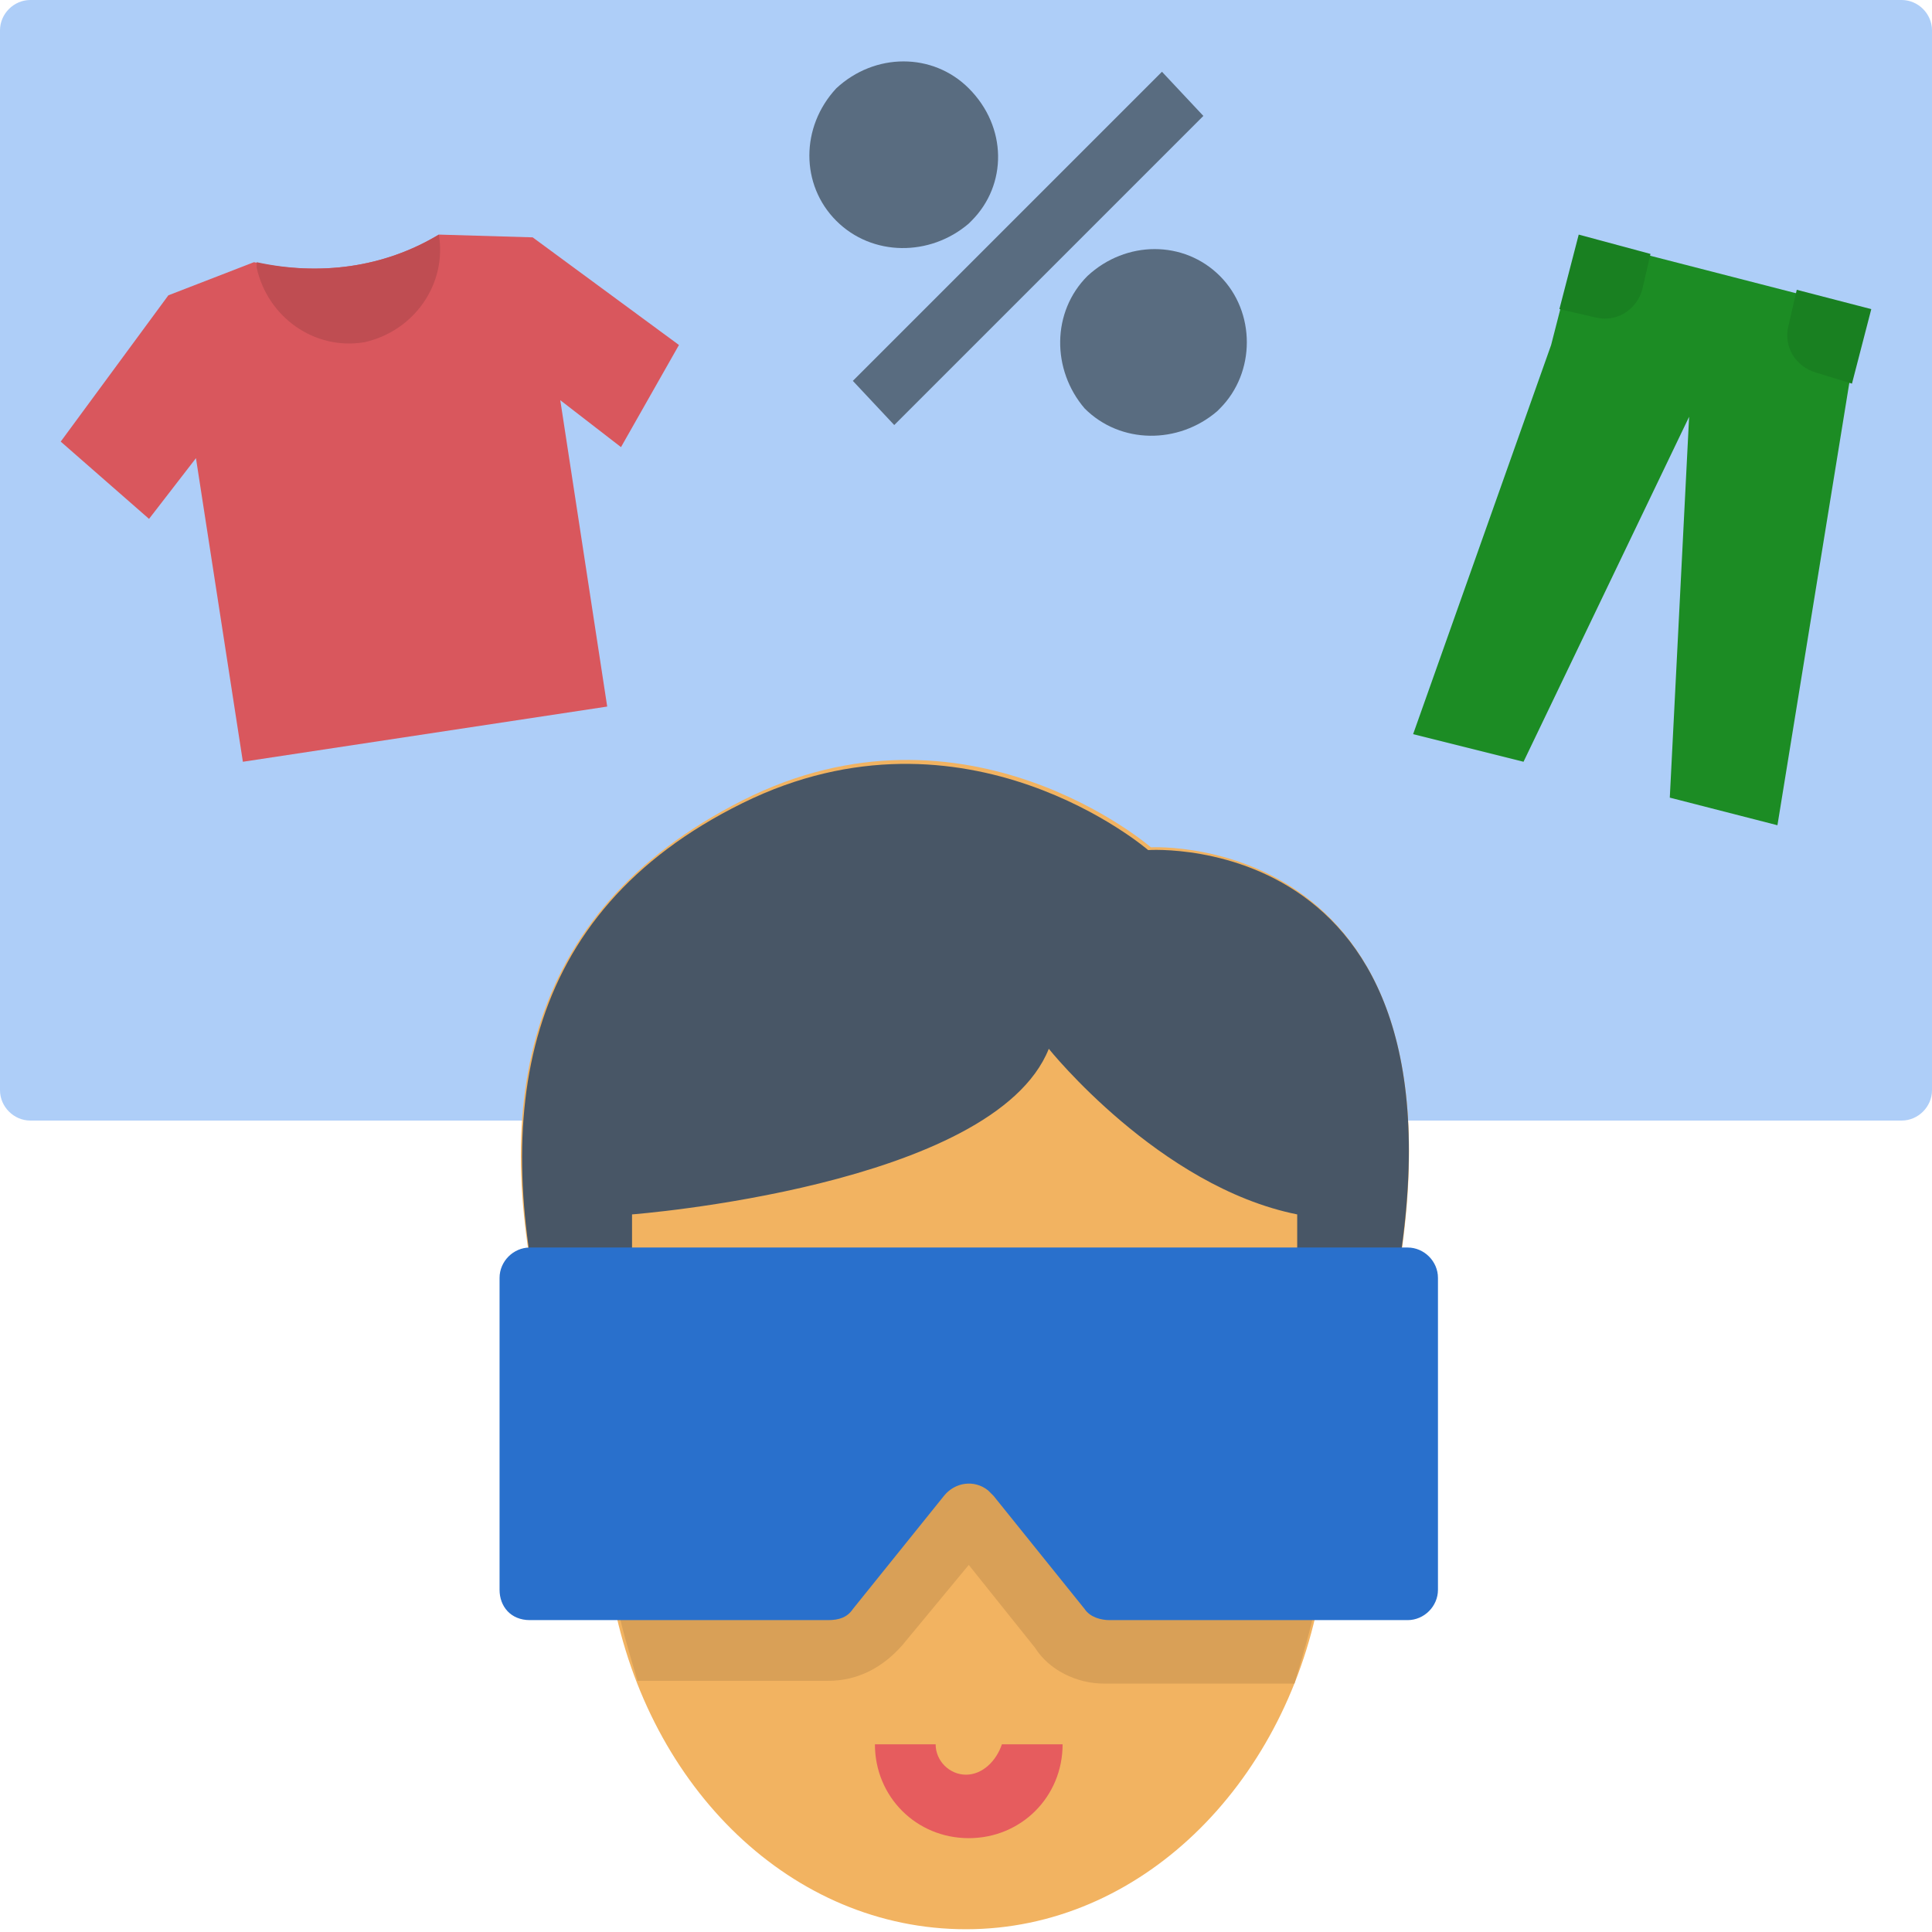
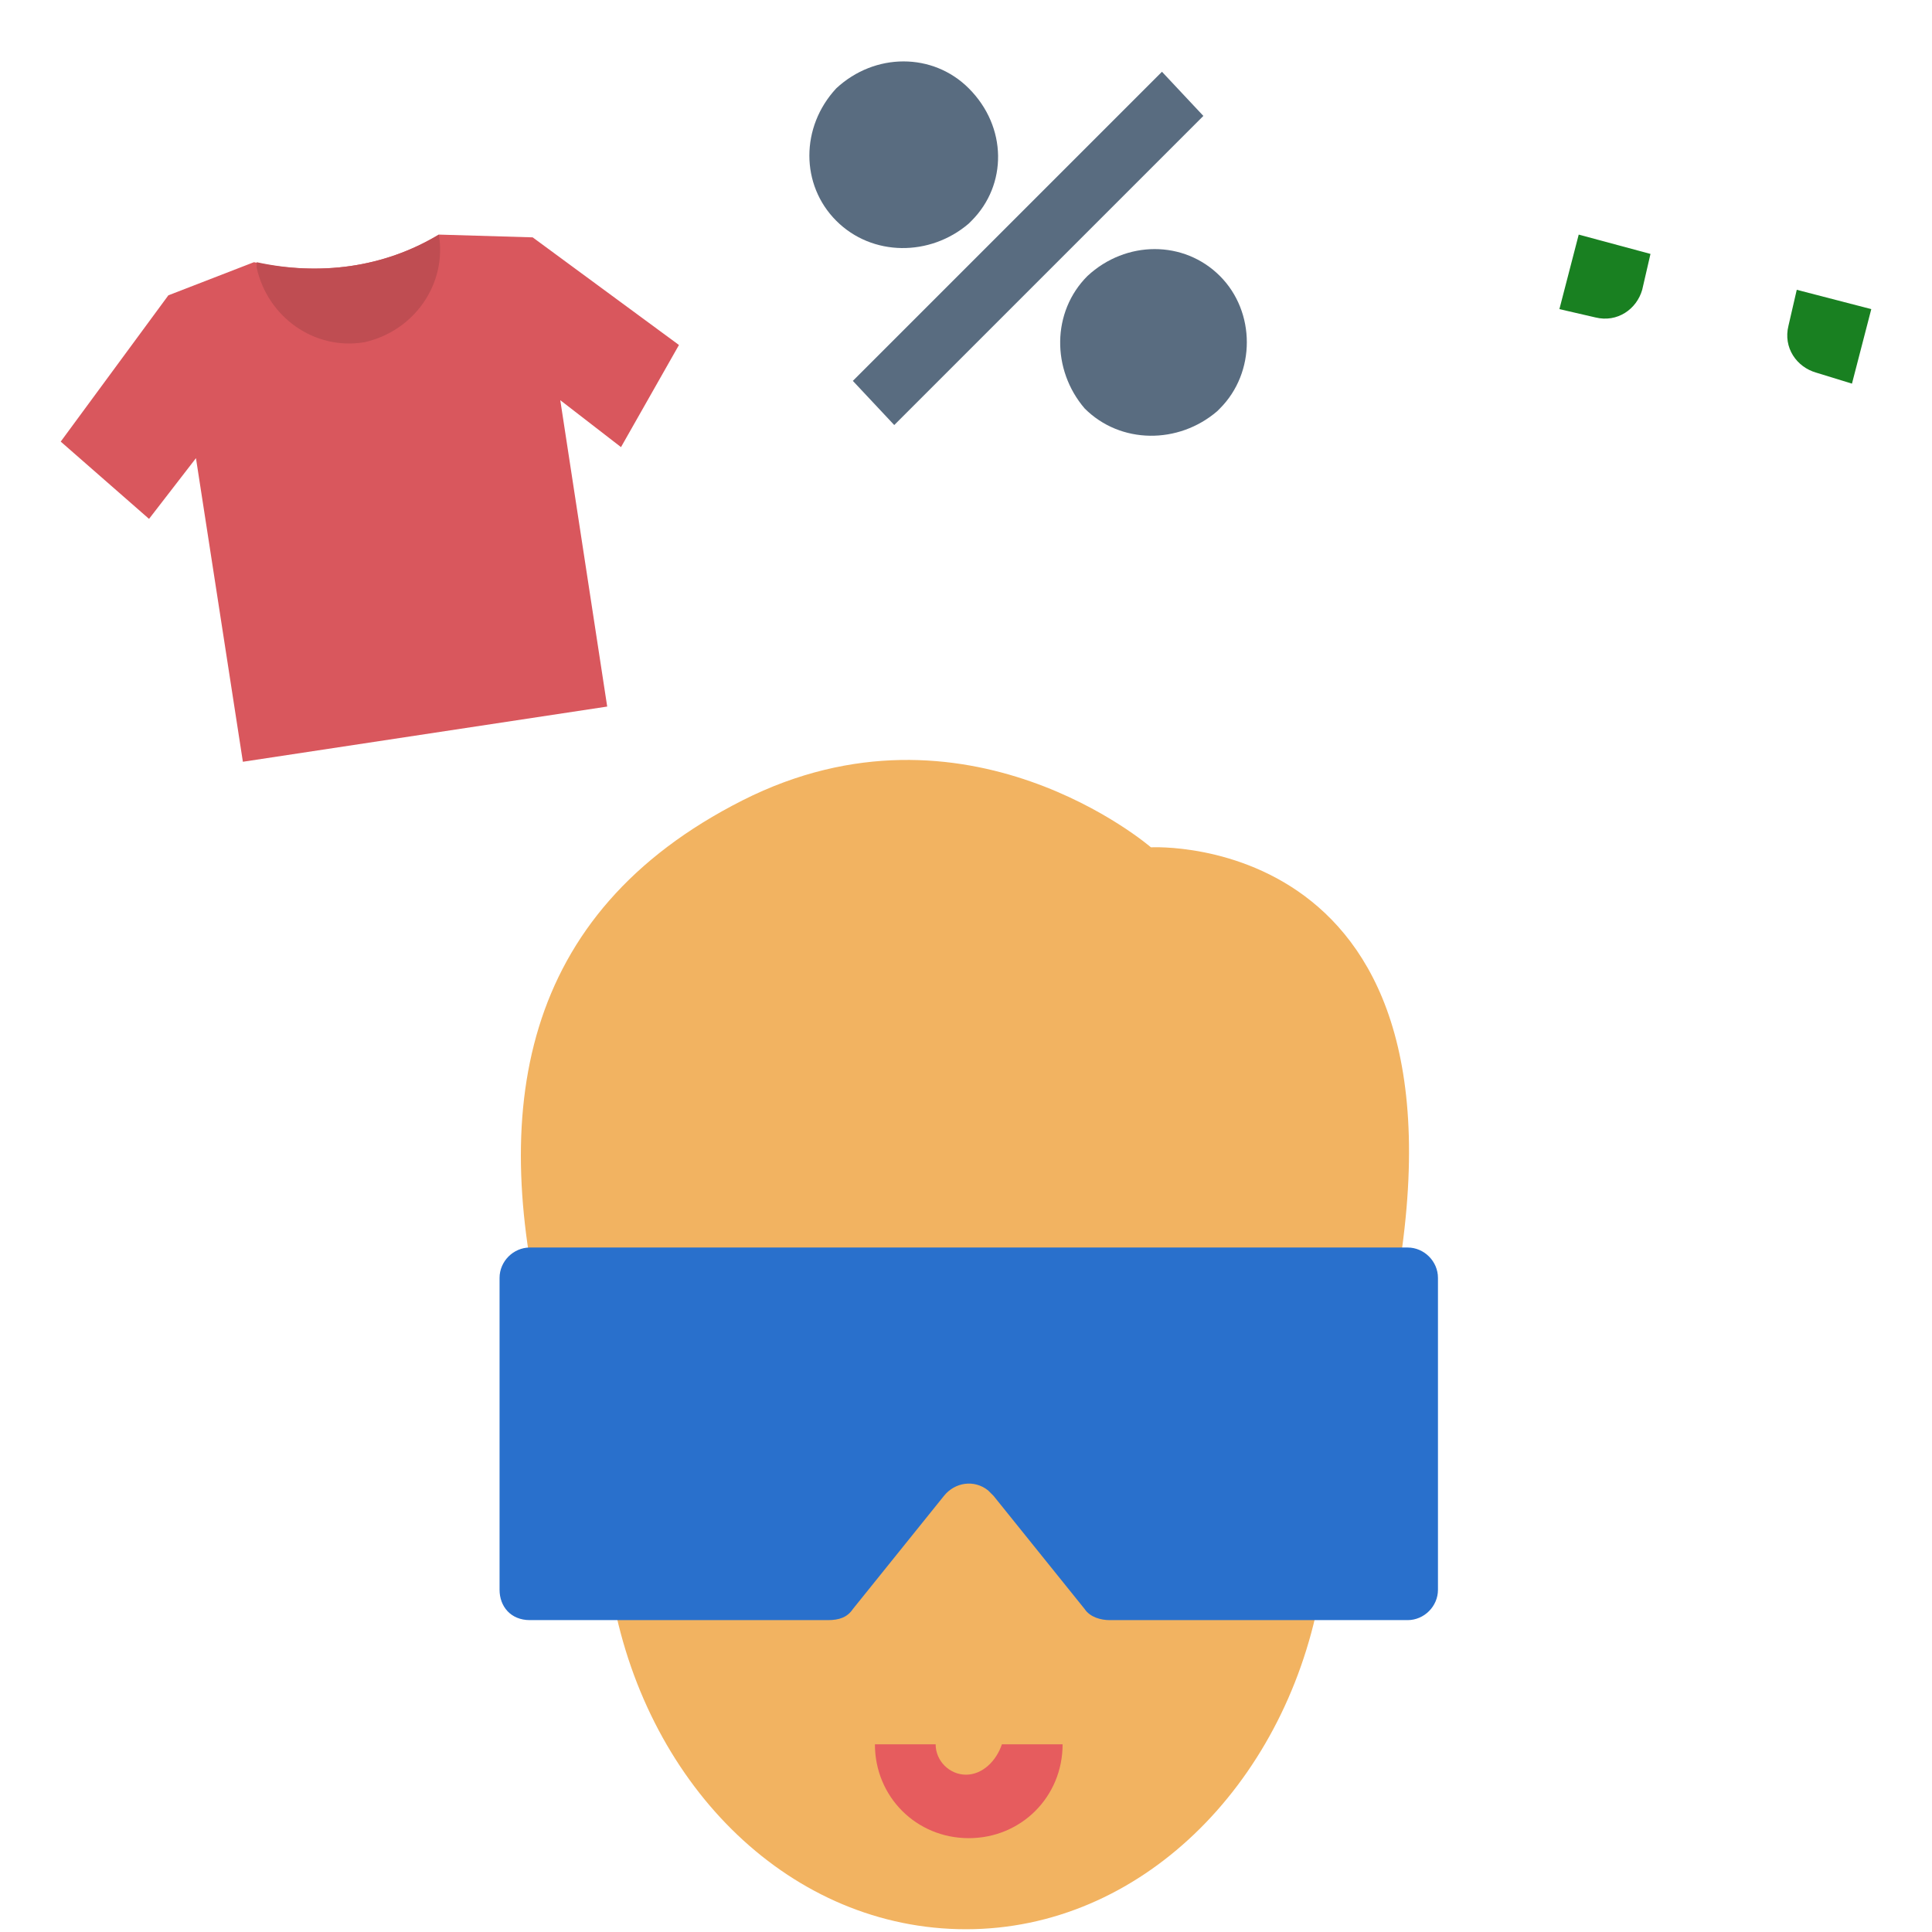
<svg xmlns="http://www.w3.org/2000/svg" version="1.1" id="Layer_1" x="0px" y="0px" width="70px" height="70px" viewBox="0 0 70 70" style="enable-background:new 0 0 70 70;" xml:space="preserve">
  <style type="text/css">
	.st0{fill:#AECEF8;}
	.st1{fill:#F2B361;}
	.st2{fill:#D9A057;}
	.st3{fill:#1C8C24;}
	.st4{fill:#596C80;}
	.st5{fill:#485666;}
	.st6{fill:#2970CC;}
	.st7{fill:#E65C5E;}
	.st8{fill:#D9575D;}
	.st9{fill:#BF4D52;}
	.st10{fill:#198021;}
</style>
  <g>
-     <path class="st0" d="M1.1,0h67.8C69.5,0,70,0.5,70,1.1v38.4c0,0.6-0.5,1.1-1.1,1.1H1.1c-0.6,0-1.1-0.5-1.1-1.1V1.1   C0,0.5,0.5,0,1.1,0z" />
    <path class="st1" d="M50.8,48.8c-0.2-0.1-0.4-0.3-0.6-0.3c4.2-18.5-8.5-17.8-8.5-17.8S35,24.9,26.9,29s-9.2,11.3-7.1,19.5   c-0.2,0.1-0.4,0.2-0.6,0.3v8.3c0.8,0.6,1.8,0.8,2.7,0.8c0.1,0,0.1,0,0.3,0c1.3,6.9,6.5,12,12.8,12s11.5-5.2,12.8-12   c0.1,0,0.1,0,0.3,0c1,0,2-0.3,2.7-0.8C50.8,57.1,50.8,48.8,50.8,48.8z" />
-     <path class="st2" d="M49.7,57.6c0-0.6,0.5-1.1,1.1-1.1H40.6l-2.9-3.7c-1.2-1.5-3.3-1.7-4.8-0.6c-0.2,0.1-0.4,0.4-0.6,0.6l-2.9,3.6   H19.2c0.6,0,1.1,0.5,1.1,1.1h-0.2c0.6,0.3,1.3,0.4,1.9,0.4c0.1,0,0.1,0,0.3,0c0.2,1,0.5,2,0.8,3H30c1.1,0,2-0.5,2.7-1.3l2.4-2.9   l2.4,3C38,60.5,39,61,40,61h6.9c0.3-1,0.6-2,0.8-3c0.1,0,0.1,0,0.3,0c0.6,0,1.3-0.1,1.9-0.4H49.7z" />
-     <path class="st3" d="M64.4,29.9l-3.9-1l0.7-13.8l-6,12.5l-4-1l5-14.1l1-3.9l10.5,2.7L67,13.9L64.4,29.9z" />
    <g>
      <path class="st4" d="M30.9,13.8L42.1,2.6l1.5,1.6L32.4,15.4L30.9,13.8z" />
      <path class="st4" d="M44.2,10c-1.3-1.3-3.4-1.3-4.8,0c-1.3,1.3-1.3,3.4-0.1,4.8c1.3,1.3,3.4,1.3,4.8,0.1c0,0,0,0,0.1-0.1    C45.5,13.5,45.5,11.3,44.2,10L44.2,10z" />
      <path class="st4" d="M35.1,3.2c-1.3-1.3-3.4-1.3-4.8,0C29,4.6,29,6.7,30.3,8s3.4,1.3,4.8,0.1c0,0,0,0,0.1-0.1    C36.5,6.7,36.5,4.6,35.1,3.2L35.1,3.2z" />
    </g>
-     <path class="st5" d="M50.2,48.4C49.5,48.1,48.8,48,48,48c-0.4,0-0.7,0-1,0.1v-4.1c-5-1-9-6-9-6c-2,5-15.1,6-15.1,6V48   C22.6,48,22.3,48,22,48c-0.8,0-1.5,0.1-2.2,0.5c-2-8.1-1-15.4,7.1-19.4s14.7,1.7,14.7,1.7S54.4,29.9,50.2,48.4z" />
    <path class="st6" d="M19.2,58.7H30c0.4,0,0.7-0.1,0.9-0.4l3.3-4.1c0.4-0.5,1.1-0.6,1.6-0.2c0.1,0.1,0.1,0.1,0.2,0.2l3.3,4.1   c0.2,0.3,0.6,0.4,0.9,0.4H51c0.6,0,1.1-0.5,1.1-1.1V46.3c0-0.6-0.5-1.1-1.1-1.1H19.2c-0.6,0-1.1,0.5-1.1,1.1v11.3   C18.1,58.2,18.5,58.7,19.2,58.7z" />
    <path class="st7" d="M35,64.3c-0.6,0-1.1-0.5-1.1-1.1h-2.2c0,1.9,1.5,3.4,3.4,3.4c1.9,0,3.4-1.5,3.4-3.4h-2.2   C36.1,63.8,35.6,64.3,35,64.3z" />
    <path class="st8" d="M15.9,8.5l3.4,0.1l5.3,3.9l-2.1,3.7l-2.2-1.7l1.7,11.1l-13.2,2L7.1,16.6l-1.7,2.2L2.2,16l3.9-5.3l3.1-1.2   C11.6,10,13.9,9.7,15.9,8.5L15.9,8.5z" />
    <path class="st9" d="M15.9,8.5c0.3,1.8-0.9,3.5-2.7,3.9c-1.8,0.3-3.5-0.9-3.9-2.7V9.5C11.6,10,13.9,9.7,15.9,8.5z" />
    <path class="st10" d="M67.8,11.2l-0.7,2.7l-1.3-0.4c-0.7-0.2-1.2-0.9-1-1.7l0,0l0.3-1.3L67.8,11.2z" />
    <path class="st10" d="M59.8,9.2l-0.3,1.3c-0.2,0.7-0.9,1.2-1.7,1l-1.3-0.3l0.7-2.7L59.8,9.2z" />
  </g>
</svg>